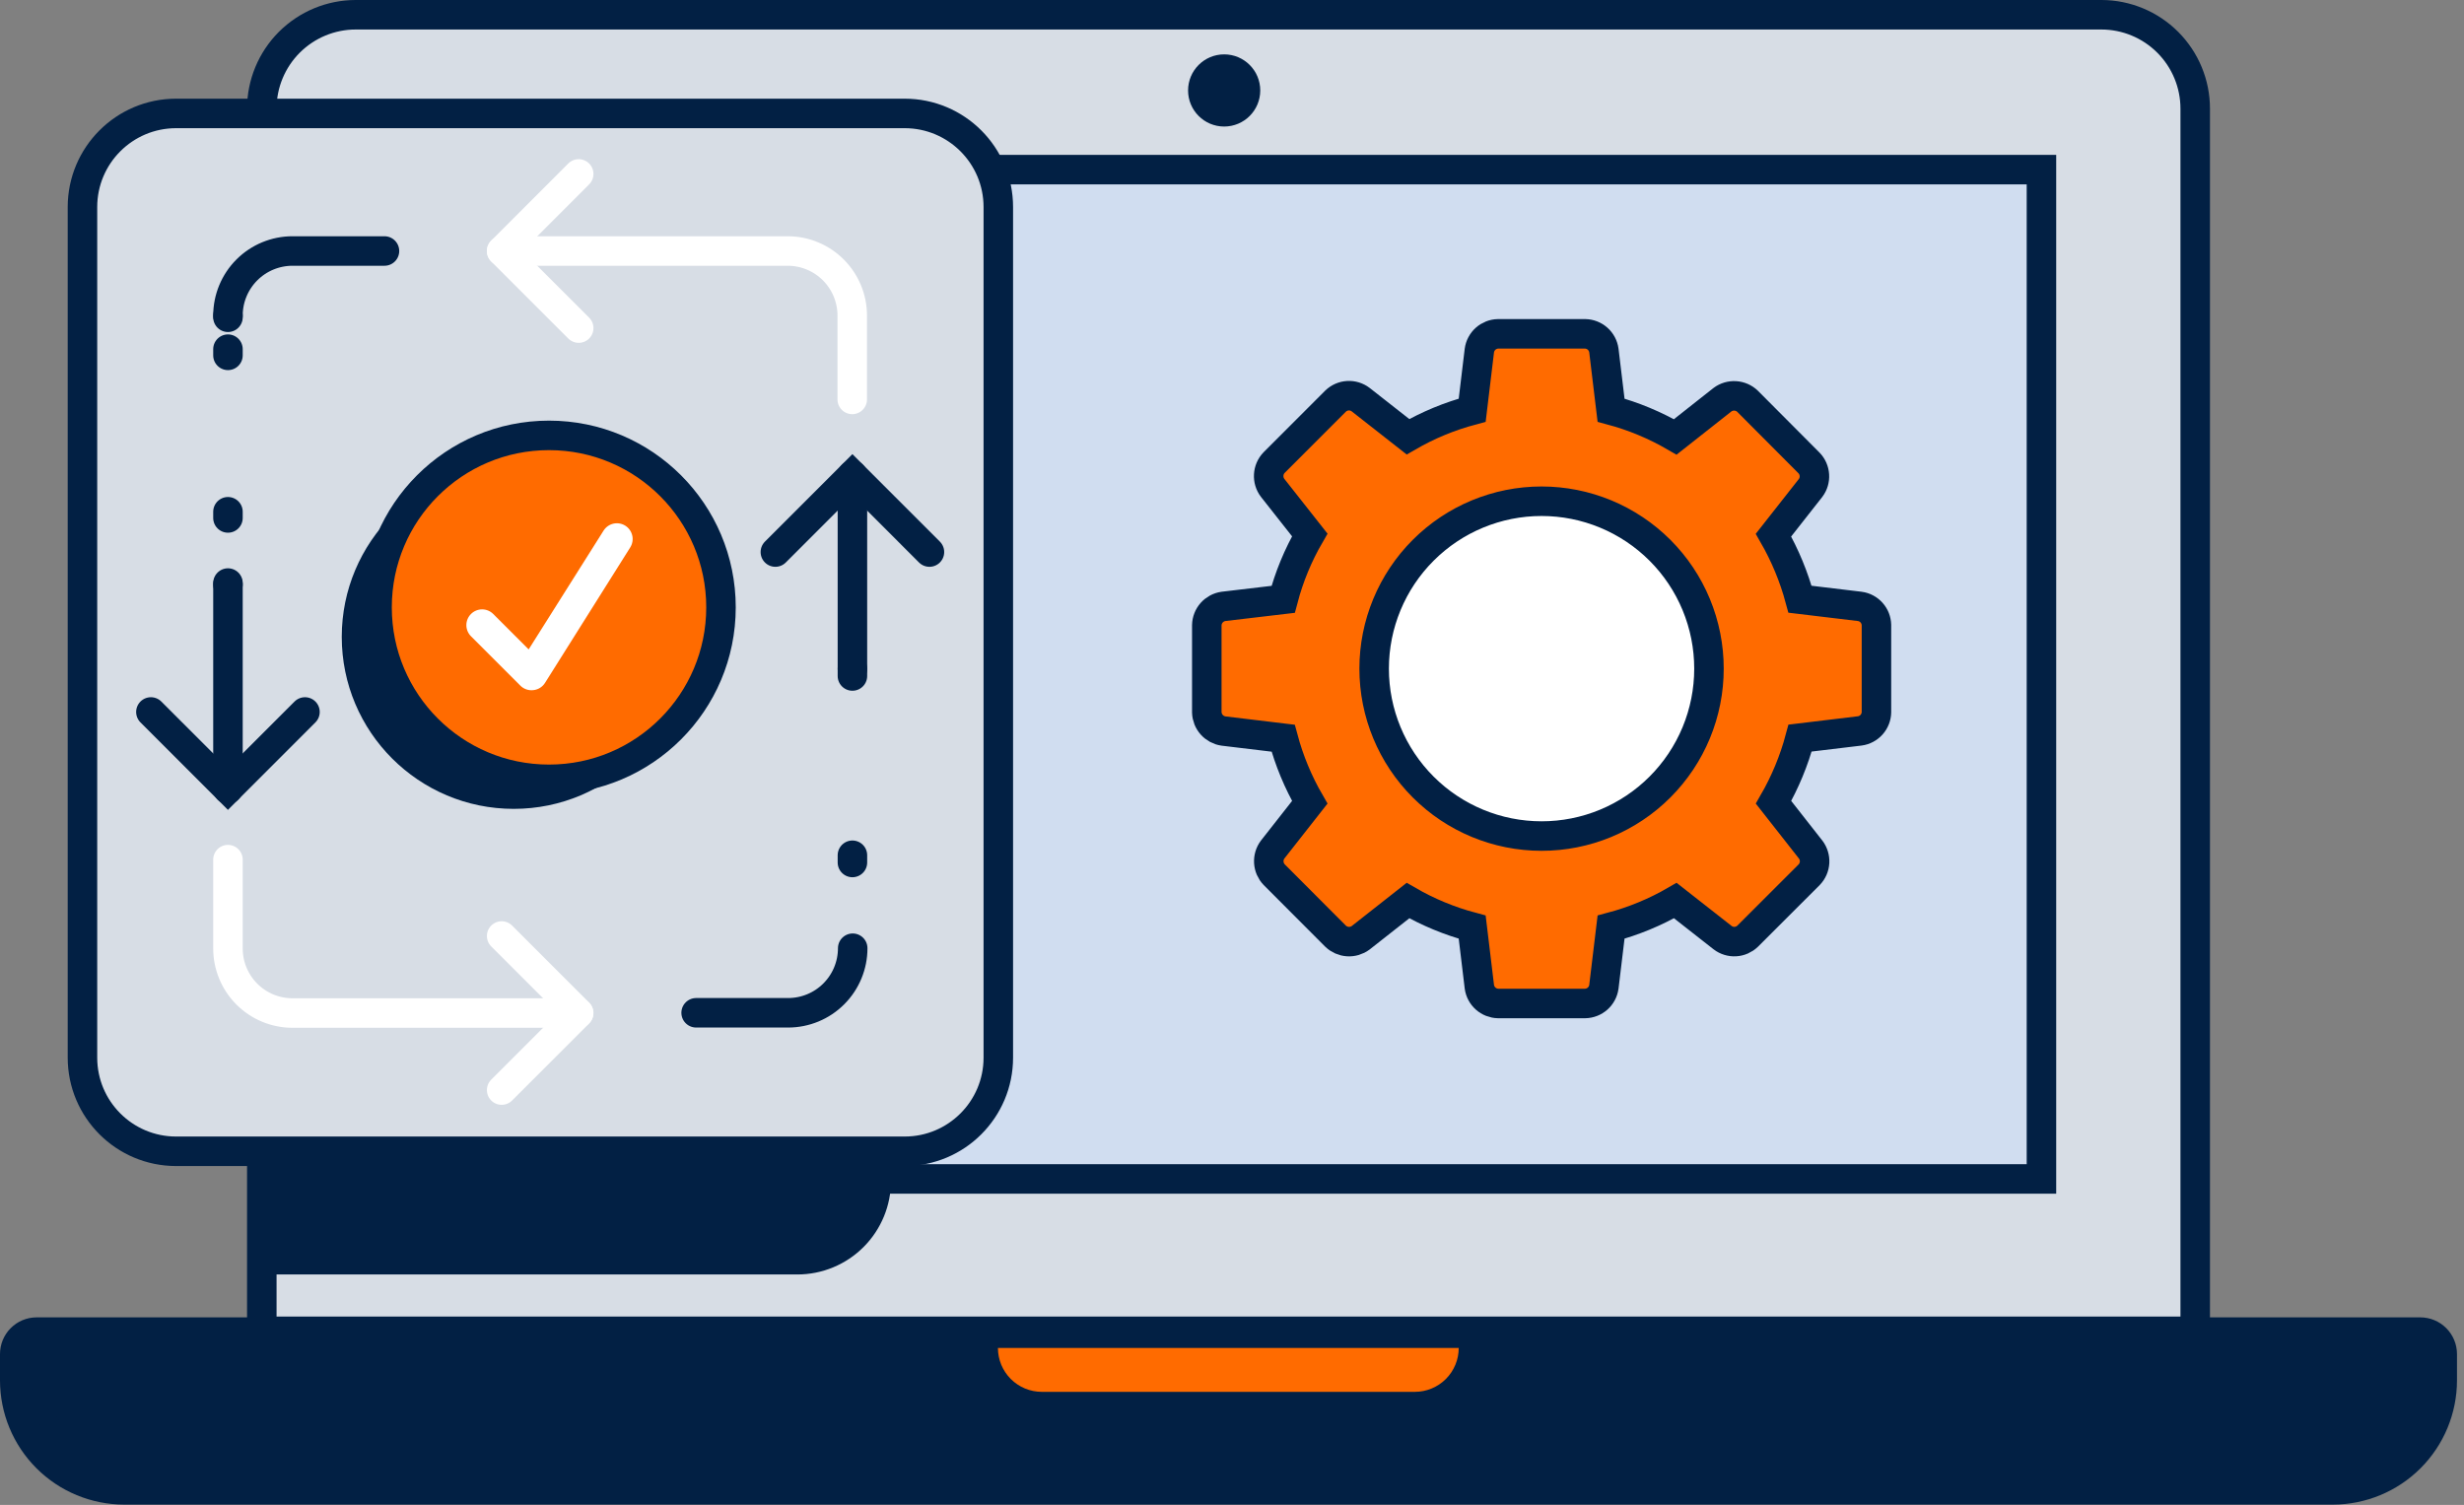
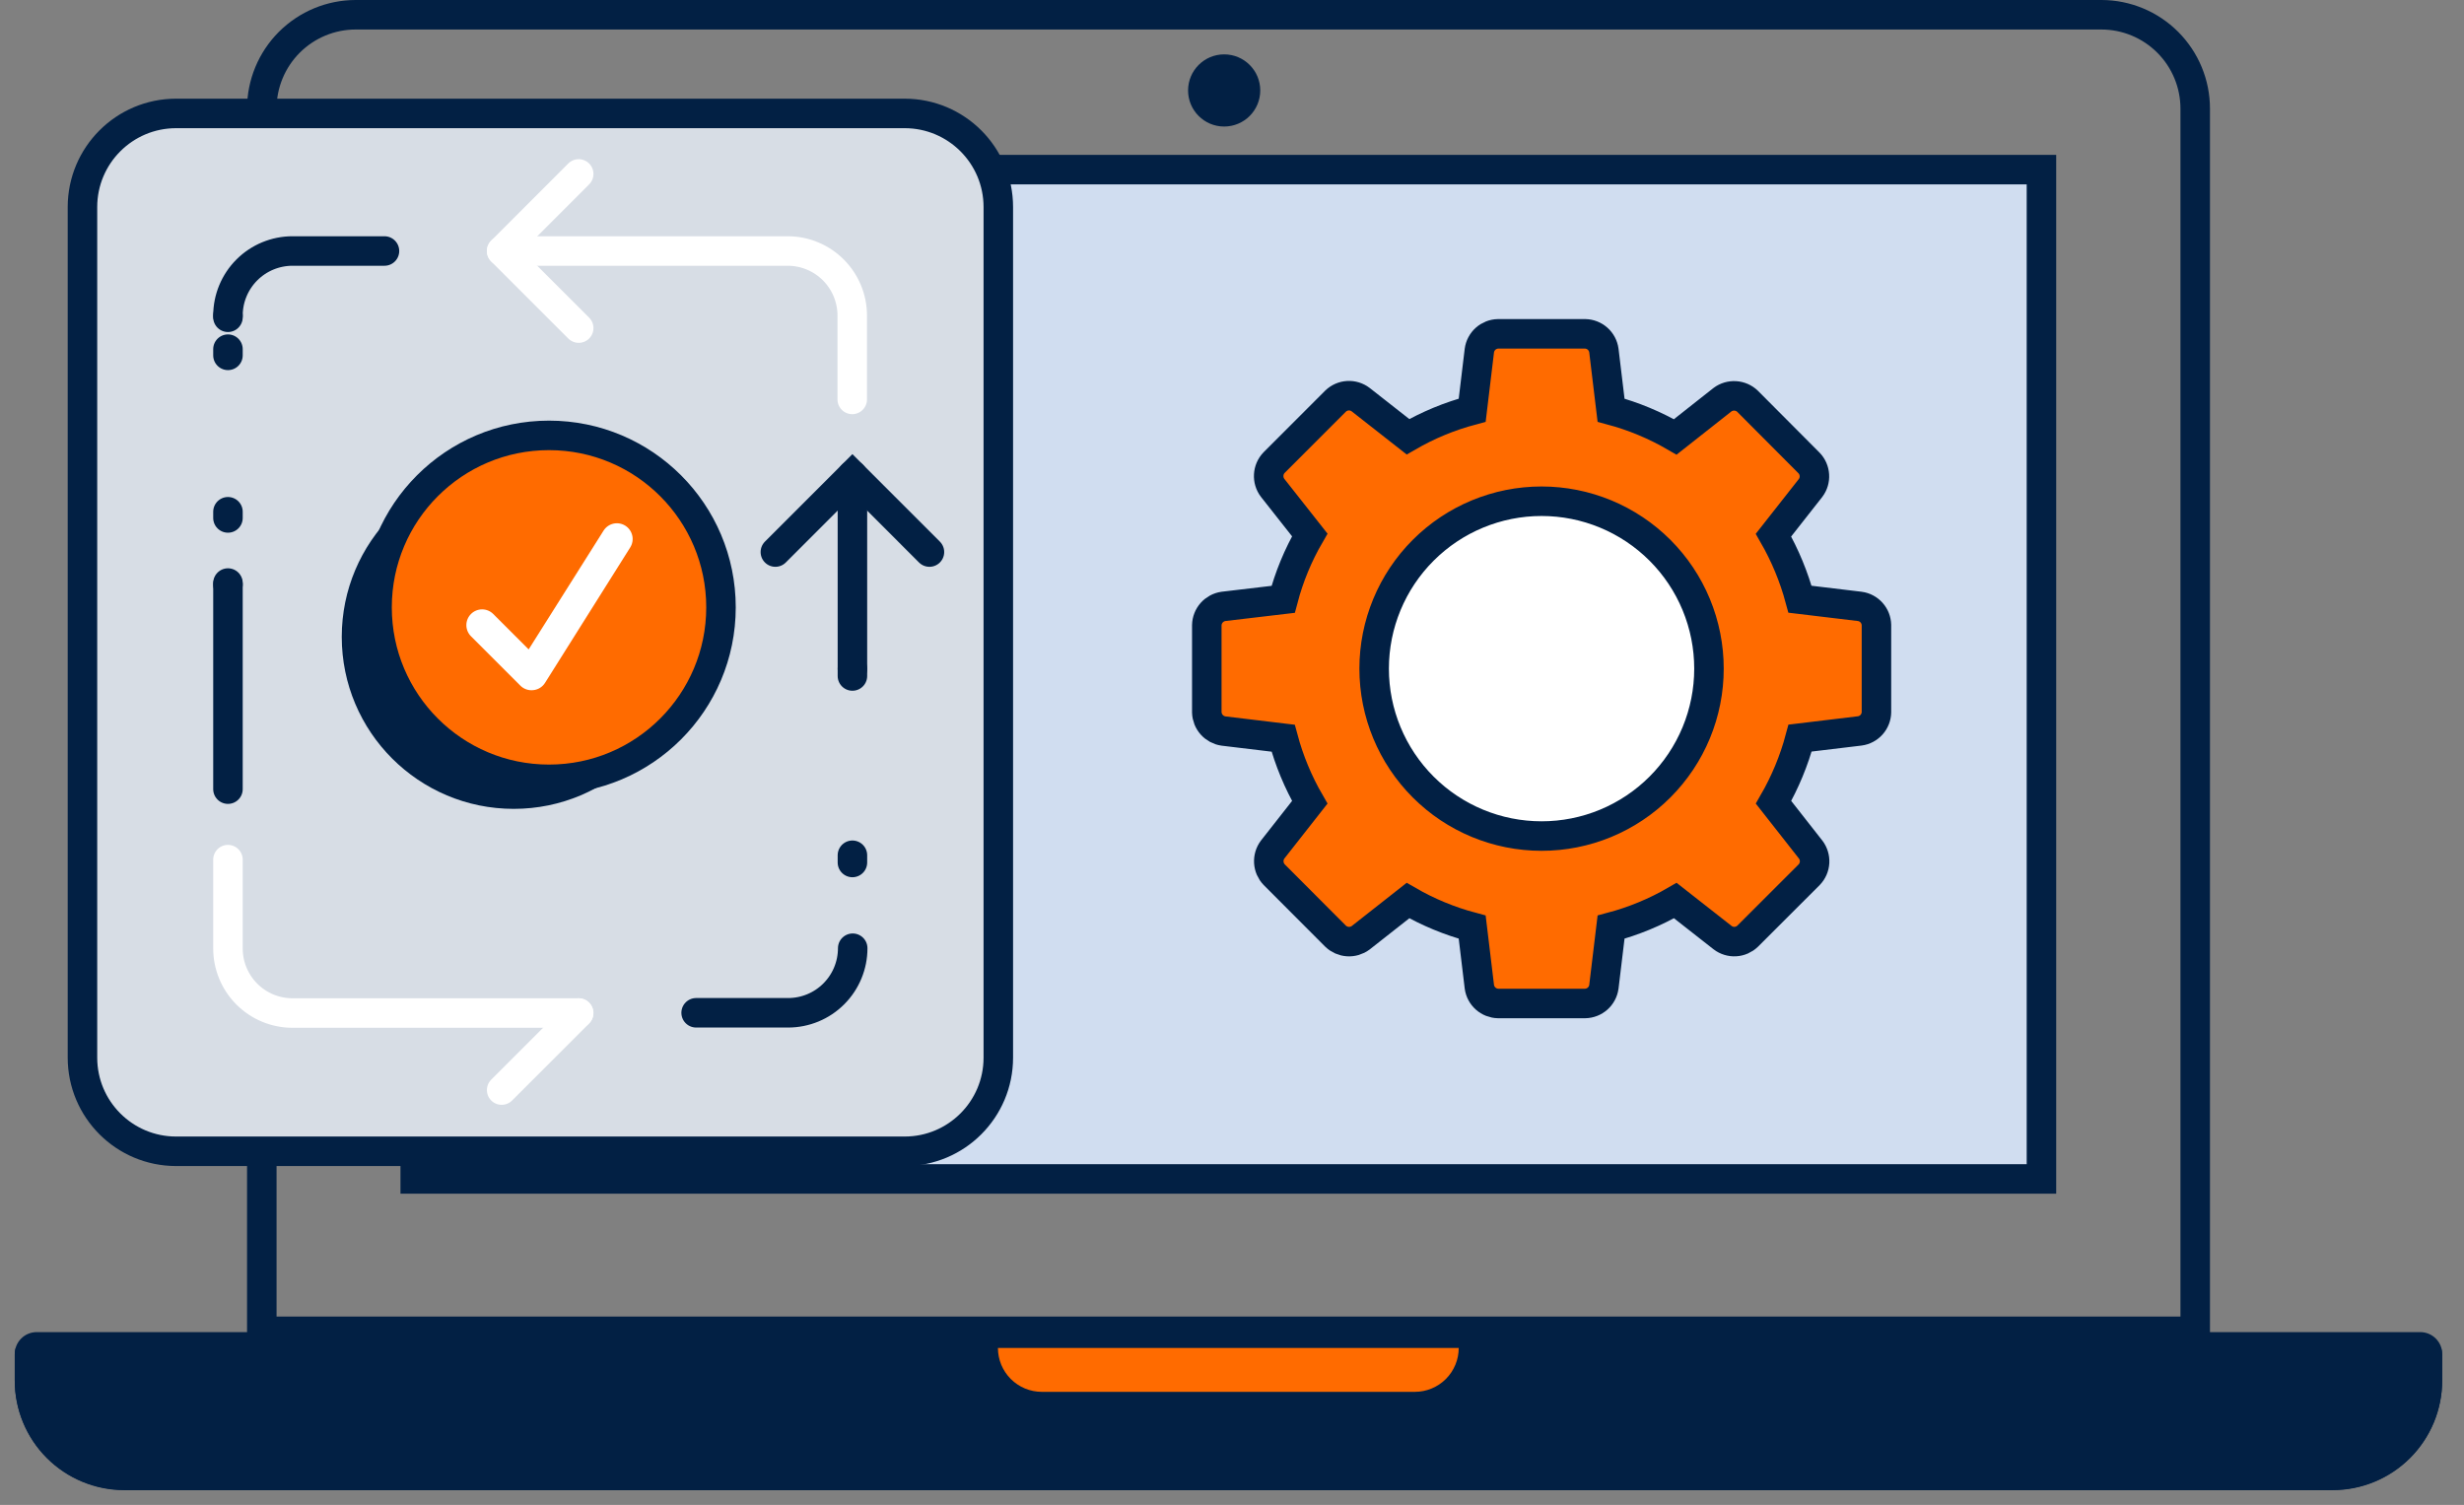
<svg xmlns="http://www.w3.org/2000/svg" width="167" height="102" viewBox="0 0 167 102" fill="none">
  <rect x="0" y="0" width="167" height="102" fill="#808080" stroke="none" />
-   <path d="M24.108 1H142.423C144.11 1.001 145.728 1.672 146.92 2.865C148.113 4.059 148.783 5.677 148.783 7.364V90.233H17.744V7.364C17.745 5.677 18.416 4.058 19.609 2.865C20.803 1.672 22.421 1.001 24.108 1V1Z" fill="#D7DDE5" />
  <path d="M24.108 1H142.423C144.11 1.001 145.728 1.672 146.92 2.865C148.113 4.059 148.783 5.677 148.783 7.364V90.233H17.744V7.364C17.745 5.677 18.416 4.058 19.609 2.865C20.803 1.672 22.421 1.001 24.108 1V1Z" stroke="#022044" stroke-width="2" stroke-miterlimit="10" stroke-linecap="round" />
  <path d="M138.361 11.496H28.143V79.905H138.361V11.496Z" fill="#D0DDF0" />
  <path d="M138.361 11.496H28.143V79.905H138.361V11.496Z" stroke="#022044" stroke-width="2" stroke-miterlimit="10" stroke-linecap="round" />
  <path d="M2.477 90.286H164.036C164.431 90.286 164.81 90.443 165.089 90.722C165.368 91.001 165.525 91.38 165.525 91.775V93.553C165.525 95.522 164.743 97.41 163.351 98.802C161.959 100.195 160.07 100.977 158.101 100.977H8.424C6.455 100.977 4.567 100.195 3.174 98.802C1.782 97.41 1 95.522 1 93.553V91.775C0.999 91.382 1.154 91.004 1.431 90.725C1.707 90.446 2.083 90.288 2.477 90.286V90.286Z" fill="#022044" />
  <path d="M158.097 97.667H8.432C6.649 97.667 4.925 97.025 3.576 95.858C2.227 94.69 1.343 93.077 1.087 91.311C1.029 91.467 1 91.632 1 91.798V93.576C1 95.545 1.782 97.433 3.174 98.826C4.567 100.218 6.455 101 8.424 101H158.093C160.062 101 161.95 100.218 163.343 98.826C164.735 97.433 165.517 95.545 165.517 93.576V91.798C165.513 91.633 165.484 91.469 165.43 91.311C165.174 93.075 164.292 94.687 162.946 95.853C161.6 97.02 159.879 97.664 158.097 97.667V97.667Z" fill="#022044" />
-   <path d="M2.477 90.286H164.036C164.431 90.286 164.81 90.443 165.089 90.722C165.368 91.001 165.525 91.38 165.525 91.775V93.553C165.525 95.522 164.743 97.41 163.351 98.802C161.959 100.195 160.07 100.977 158.101 100.977H8.424C6.455 100.977 4.567 100.195 3.174 98.802C1.782 97.41 1 95.522 1 93.553V91.775C0.999 91.382 1.154 91.004 1.431 90.725C1.707 90.446 2.083 90.288 2.477 90.286V90.286Z" stroke="#022044" stroke-width="2" stroke-miterlimit="10" stroke-linecap="round" />
  <path d="M67.64 91.36H98.866C98.866 92.149 98.553 92.905 97.995 93.463C97.438 94.021 96.681 94.334 95.892 94.334H70.609C70.219 94.334 69.832 94.257 69.472 94.108C69.111 93.958 68.783 93.739 68.507 93.463C68.231 93.187 68.011 92.859 67.862 92.498C67.713 92.138 67.636 91.751 67.636 91.36H67.64Z" fill="#FF6B00" />
  <path d="M82.969 8.576C84.32 8.576 85.415 7.481 85.415 6.13C85.415 4.78 84.32 3.685 82.969 3.685C81.618 3.685 80.523 4.78 80.523 6.13C80.523 7.481 81.618 8.576 82.969 8.576Z" fill="#022044" />
-   <path d="M54.039 16.036H17.744V86.379H54.039C54.874 86.379 55.701 86.215 56.471 85.895C57.242 85.575 57.943 85.106 58.532 84.516C59.122 83.925 59.589 83.224 59.907 82.452C60.226 81.68 60.389 80.854 60.387 80.019V22.388C60.388 21.554 60.224 20.728 59.905 19.957C59.586 19.187 59.119 18.487 58.529 17.897C57.94 17.307 57.24 16.839 56.47 16.52C55.699 16.201 54.873 16.036 54.039 16.036Z" fill="#022044" />
  <path d="M61.315 7.688H11.936C8.431 7.688 5.589 10.529 5.589 14.035V71.683C5.589 75.189 8.431 78.03 11.936 78.03H61.315C64.82 78.03 67.662 75.189 67.662 71.683V14.035C67.662 10.529 64.82 7.688 61.315 7.688Z" fill="#D7DDE5" />
  <path d="M61.315 7.688H11.936C8.431 7.688 5.589 10.529 5.589 14.035V71.683C5.589 75.189 8.431 78.03 11.936 78.03H61.315C64.82 78.03 67.662 75.189 67.662 71.683V14.035C67.662 10.529 64.82 7.688 61.315 7.688Z" stroke="#022044" stroke-width="2" stroke-miterlimit="10" stroke-linecap="round" />
  <path d="M57.774 32.194V45.322" stroke="#022044" stroke-width="2" stroke-miterlimit="10" stroke-linecap="round" />
  <path d="M34 17.012H53.385C54.546 17.012 55.659 17.473 56.479 18.293C57.3 19.114 57.761 20.227 57.761 21.388V27.071" stroke="white" stroke-width="2" stroke-linecap="round" stroke-linejoin="round" />
  <path d="M15.45 21.388C15.45 20.227 15.911 19.114 16.732 18.293C17.553 17.473 18.666 17.012 19.826 17.012H26.058" stroke="#022044" stroke-width="2" stroke-miterlimit="10" stroke-linecap="round" />
  <path d="M15.45 39.616V39.517" stroke="#022044" stroke-width="2" stroke-linecap="round" stroke-linejoin="round" />
  <path d="M15.45 35.105V23.651" stroke="#022044" stroke-width="2" stroke-linecap="round" stroke-linejoin="round" stroke-dasharray="0.42 10.6" />
  <path d="M15.45 21.504V21.405" stroke="#022044" stroke-width="2" stroke-linecap="round" stroke-linejoin="round" />
  <path d="M15.45 53.485V39.614" stroke="#022044" stroke-width="2" stroke-miterlimit="10" stroke-linecap="round" />
  <path d="M39.211 68.66H19.826C18.666 68.66 17.553 68.2 16.732 67.379C15.911 66.558 15.45 65.445 15.45 64.284V58.263" stroke="white" stroke-width="2" stroke-linecap="round" stroke-linejoin="round" />
  <path d="M57.793 64.267C57.793 65.427 57.332 66.54 56.511 67.361C55.691 68.182 54.578 68.643 53.417 68.643H47.181" stroke="#022044" stroke-width="2" stroke-miterlimit="10" stroke-linecap="round" />
  <path d="M57.774 45.326V64.282" stroke="#022044" stroke-width="2" stroke-linecap="round" stroke-linejoin="round" stroke-dasharray="0.49 12.15" />
  <path d="M62.994 37.416L57.772 32.194L52.551 37.416" stroke="#022044" stroke-width="2" stroke-miterlimit="10" stroke-linecap="round" />
  <path d="M39.222 11.789L34 17.015L39.222 22.236" stroke="white" stroke-width="2" stroke-linecap="round" stroke-linejoin="round" />
-   <path d="M34 73.881L39.222 68.659L34 63.438" stroke="white" stroke-width="2" stroke-linecap="round" stroke-linejoin="round" />
-   <path d="M10.227 48.255L15.448 53.477L20.67 48.255" stroke="#022044" stroke-width="2" stroke-miterlimit="10" stroke-linecap="round" />
+   <path d="M34 73.881L39.222 68.659" stroke="white" stroke-width="2" stroke-linecap="round" stroke-linejoin="round" />
  <path d="M34.819 54.822C41.256 54.822 46.475 49.604 46.475 43.166C46.475 36.729 41.256 31.511 34.819 31.511C28.382 31.511 23.163 36.729 23.163 43.166C23.163 49.604 28.382 54.822 34.819 54.822Z" fill="#022044" />
  <path d="M37.211 52.82C43.648 52.82 48.866 47.602 48.866 41.165C48.866 34.727 43.648 29.509 37.211 29.509C30.773 29.509 25.555 34.727 25.555 41.165C25.555 47.602 30.773 52.82 37.211 52.82Z" fill="#FF6B00" />
  <path d="M37.211 52.82C43.648 52.82 48.866 47.602 48.866 41.165C48.866 34.727 43.648 29.509 37.211 29.509C30.773 29.509 25.555 34.727 25.555 41.165C25.555 47.602 30.773 52.82 37.211 52.82Z" stroke="#022044" stroke-width="2" stroke-linecap="round" stroke-linejoin="round" />
  <path d="M36.02 46.782C35.737 46.781 35.466 46.669 35.266 46.468L31.921 43.123C31.721 42.923 31.608 42.651 31.608 42.368C31.608 42.085 31.721 41.814 31.921 41.614C32.121 41.414 32.392 41.301 32.675 41.301C32.959 41.301 33.23 41.414 33.43 41.614L35.831 44.014L40.908 35.963C41.059 35.724 41.299 35.554 41.575 35.491C41.851 35.429 42.141 35.478 42.38 35.629C42.62 35.78 42.789 36.02 42.852 36.296C42.915 36.572 42.865 36.862 42.715 37.101L36.94 46.282C36.855 46.418 36.74 46.532 36.605 46.617C36.469 46.703 36.316 46.756 36.157 46.773L36.02 46.782Z" fill="white" />
  <path d="M126.048 41.099L121.997 40.613C121.587 39.094 120.982 37.634 120.199 36.27L122.715 33.069C122.901 32.82 122.992 32.514 122.972 32.204C122.953 31.894 122.824 31.601 122.608 31.378L118.442 27.196C118.217 26.98 117.923 26.851 117.612 26.832C117.301 26.812 116.993 26.903 116.743 27.089L113.542 29.613C112.178 28.82 110.715 28.211 109.191 27.802L108.704 23.752C108.661 23.445 108.51 23.162 108.278 22.956C108.046 22.75 107.748 22.633 107.438 22.626H101.532C101.221 22.633 100.924 22.75 100.692 22.956C100.46 23.162 100.309 23.445 100.266 23.752L99.779 27.802C98.255 28.206 96.792 28.811 95.427 29.601L92.219 27.084C91.971 26.896 91.664 26.802 91.353 26.82C91.042 26.838 90.748 26.967 90.523 27.183L86.35 31.358C86.134 31.584 86.006 31.879 85.988 32.191C85.97 32.503 86.063 32.811 86.251 33.061L88.771 36.257C87.977 37.624 87.37 39.092 86.968 40.621L82.918 41.099C82.61 41.144 82.328 41.297 82.121 41.53C81.915 41.764 81.799 42.063 81.792 42.374V48.28C81.801 48.59 81.919 48.886 82.125 49.118C82.331 49.349 82.612 49.501 82.918 49.546L86.968 50.033C87.376 51.553 87.982 53.014 88.771 54.376L86.251 57.585C86.066 57.835 85.976 58.142 85.995 58.452C86.015 58.762 86.143 59.056 86.358 59.28L90.523 63.454C90.748 63.669 91.041 63.797 91.352 63.817C91.662 63.836 91.969 63.746 92.219 63.561L95.427 61.037C96.792 61.827 98.255 62.431 99.779 62.836L100.266 66.886C100.309 67.193 100.461 67.475 100.692 67.681C100.924 67.887 101.222 68.004 101.532 68.012H107.438C107.748 68.005 108.046 67.888 108.278 67.682C108.51 67.475 108.661 67.193 108.704 66.886L109.191 62.836C110.716 62.432 112.181 61.828 113.546 61.037L116.755 63.553C117.003 63.741 117.309 63.834 117.619 63.816C117.929 63.798 118.222 63.669 118.446 63.454L122.624 59.28C122.84 59.054 122.967 58.76 122.985 58.448C123.002 58.137 122.908 57.829 122.719 57.581L120.203 54.376C120.99 53.011 121.595 51.548 122.002 50.025L126.052 49.538C126.36 49.496 126.642 49.345 126.849 49.113C127.055 48.881 127.172 48.583 127.178 48.272V42.366C127.172 42.054 127.054 41.756 126.847 41.523C126.64 41.291 126.356 41.141 126.048 41.099V41.099Z" fill="#FF6B00" />
  <path d="M104.465 56.693C101.455 56.693 98.569 55.497 96.442 53.37C94.314 51.242 93.118 48.356 93.118 45.346C93.118 42.337 94.314 39.451 96.442 37.323C98.569 35.195 101.455 34 104.465 34C105.955 33.999 107.43 34.293 108.807 34.863C110.184 35.433 111.435 36.268 112.489 37.322C113.543 38.376 114.378 39.627 114.948 41.004C115.518 42.381 115.812 43.856 115.811 45.346C115.812 46.837 115.518 48.312 114.948 49.689C114.378 51.066 113.543 52.317 112.489 53.371C111.435 54.425 110.184 55.26 108.807 55.83C107.43 56.4 105.955 56.693 104.465 56.693V56.693Z" fill="white" />
  <path d="M126.048 41.099L121.997 40.613C121.587 39.094 120.982 37.634 120.199 36.27L122.715 33.069C122.901 32.82 122.992 32.514 122.972 32.204C122.953 31.894 122.824 31.601 122.608 31.378L118.442 27.196C118.217 26.98 117.923 26.851 117.612 26.832C117.301 26.812 116.993 26.903 116.743 27.089L113.542 29.613C112.178 28.82 110.715 28.211 109.191 27.802L108.704 23.752C108.661 23.445 108.51 23.162 108.278 22.956C108.046 22.75 107.748 22.633 107.438 22.626H101.532C101.221 22.633 100.924 22.75 100.692 22.956C100.46 23.162 100.309 23.445 100.266 23.752L99.779 27.802C98.255 28.206 96.792 28.811 95.427 29.601L92.219 27.084C91.971 26.896 91.664 26.802 91.353 26.82C91.042 26.838 90.748 26.967 90.523 27.183L86.35 31.358C86.134 31.584 86.006 31.879 85.988 32.191C85.97 32.503 86.063 32.811 86.251 33.061L88.771 36.257C87.977 37.624 87.37 39.092 86.968 40.621L82.918 41.099C82.61 41.144 82.328 41.297 82.121 41.53C81.915 41.764 81.799 42.063 81.792 42.374V48.28C81.801 48.59 81.919 48.886 82.125 49.118C82.331 49.349 82.612 49.501 82.918 49.546L86.968 50.033C87.376 51.553 87.982 53.014 88.771 54.376L86.251 57.585C86.066 57.835 85.976 58.142 85.995 58.452C86.015 58.762 86.143 59.056 86.358 59.28L90.523 63.454C90.748 63.669 91.041 63.797 91.352 63.817C91.662 63.836 91.969 63.746 92.219 63.561L95.427 61.037C96.792 61.827 98.255 62.431 99.779 62.836L100.266 66.886C100.309 67.193 100.461 67.475 100.692 67.681C100.924 67.887 101.222 68.004 101.532 68.012H107.438C107.748 68.005 108.046 67.888 108.278 67.682C108.51 67.475 108.661 67.193 108.704 66.886L109.191 62.836C110.716 62.432 112.181 61.828 113.546 61.037L116.755 63.553C117.003 63.741 117.309 63.834 117.619 63.816C117.929 63.798 118.222 63.669 118.446 63.454L122.624 59.28C122.84 59.054 122.967 58.76 122.985 58.448C123.002 58.137 122.908 57.829 122.719 57.581L120.203 54.376C120.99 53.011 121.595 51.548 122.002 50.025L126.052 49.538C126.36 49.496 126.642 49.345 126.849 49.113C127.055 48.881 127.172 48.583 127.178 48.272V42.366C127.172 42.055 127.055 41.757 126.849 41.525C126.642 41.292 126.36 41.142 126.052 41.099H126.048ZM104.481 56.665C101.471 56.665 98.585 55.47 96.458 53.342C94.33 51.214 93.134 48.328 93.134 45.319C93.134 42.31 94.33 39.424 96.458 37.296C98.585 35.168 101.471 33.972 104.481 33.972C105.971 33.972 107.447 34.265 108.823 34.835C110.2 35.405 111.451 36.241 112.505 37.294C113.559 38.348 114.395 39.599 114.965 40.976C115.535 42.353 115.828 43.829 115.827 45.319C115.828 46.809 115.535 48.285 114.965 49.662C114.395 51.038 113.559 52.289 112.505 53.343C111.451 54.397 110.2 55.233 108.823 55.803C107.447 56.373 105.971 56.666 104.481 56.665V56.665Z" stroke="#022044" stroke-width="2" stroke-miterlimit="10" stroke-linecap="round" />
</svg>